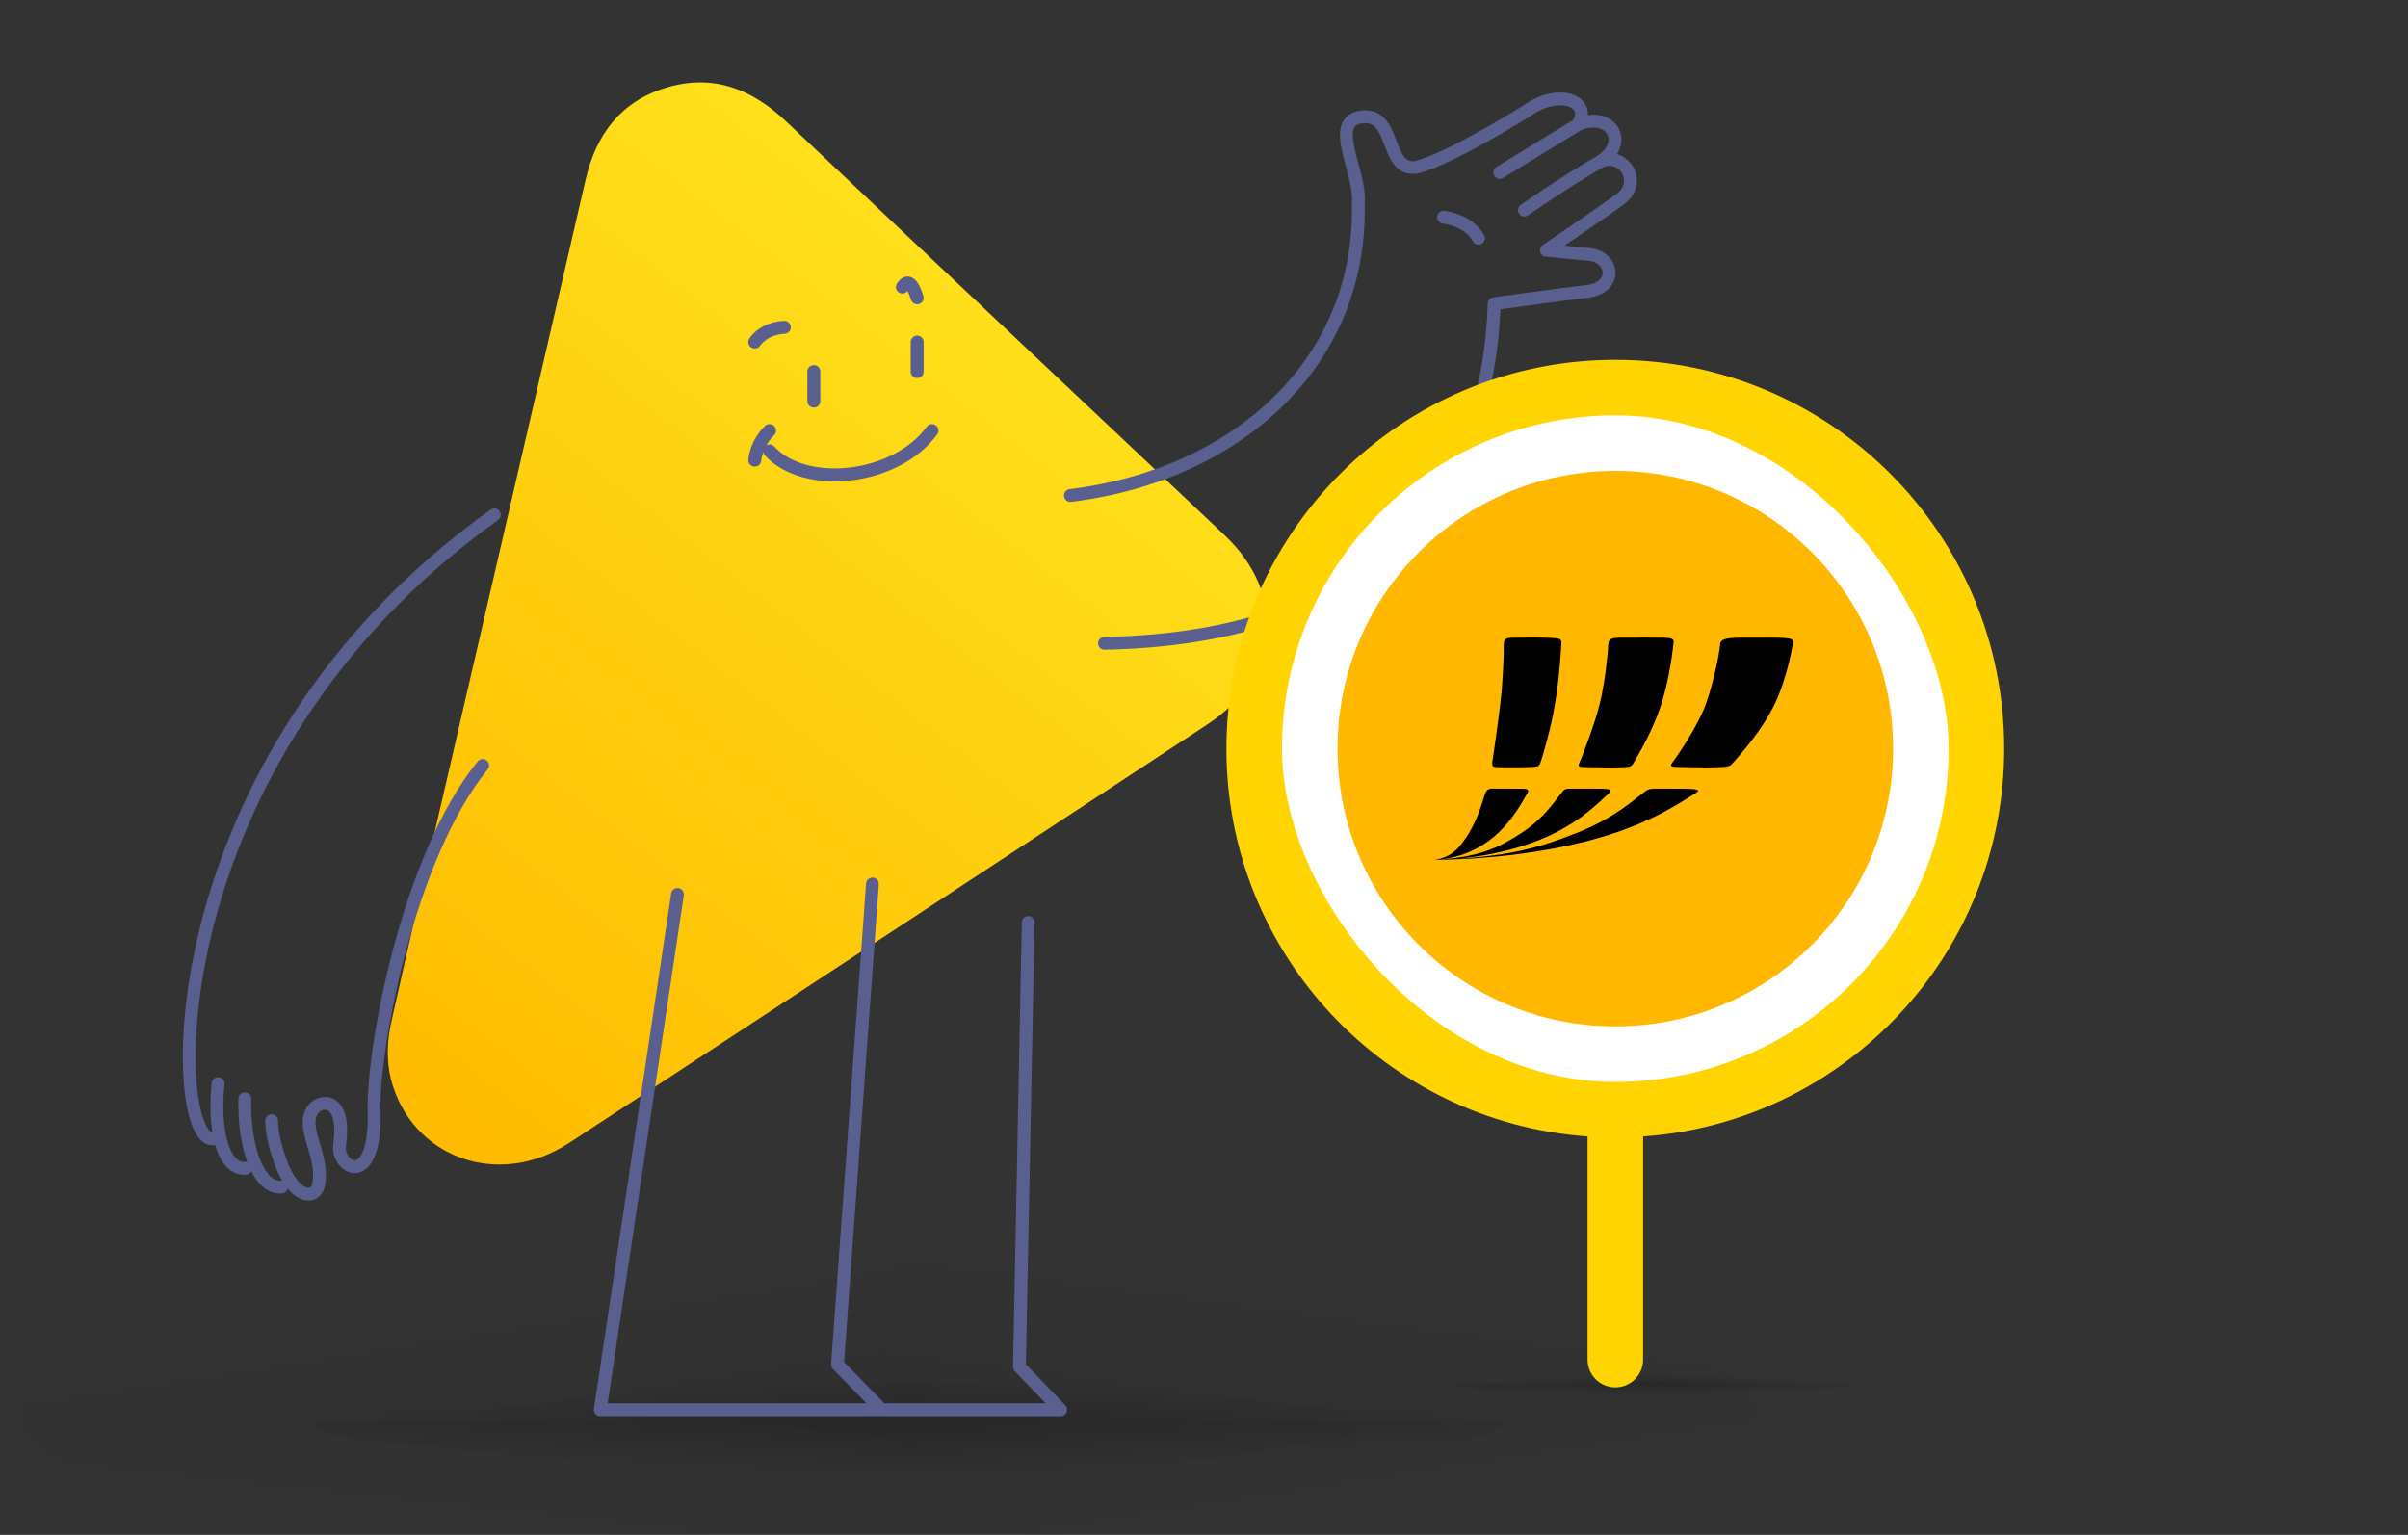
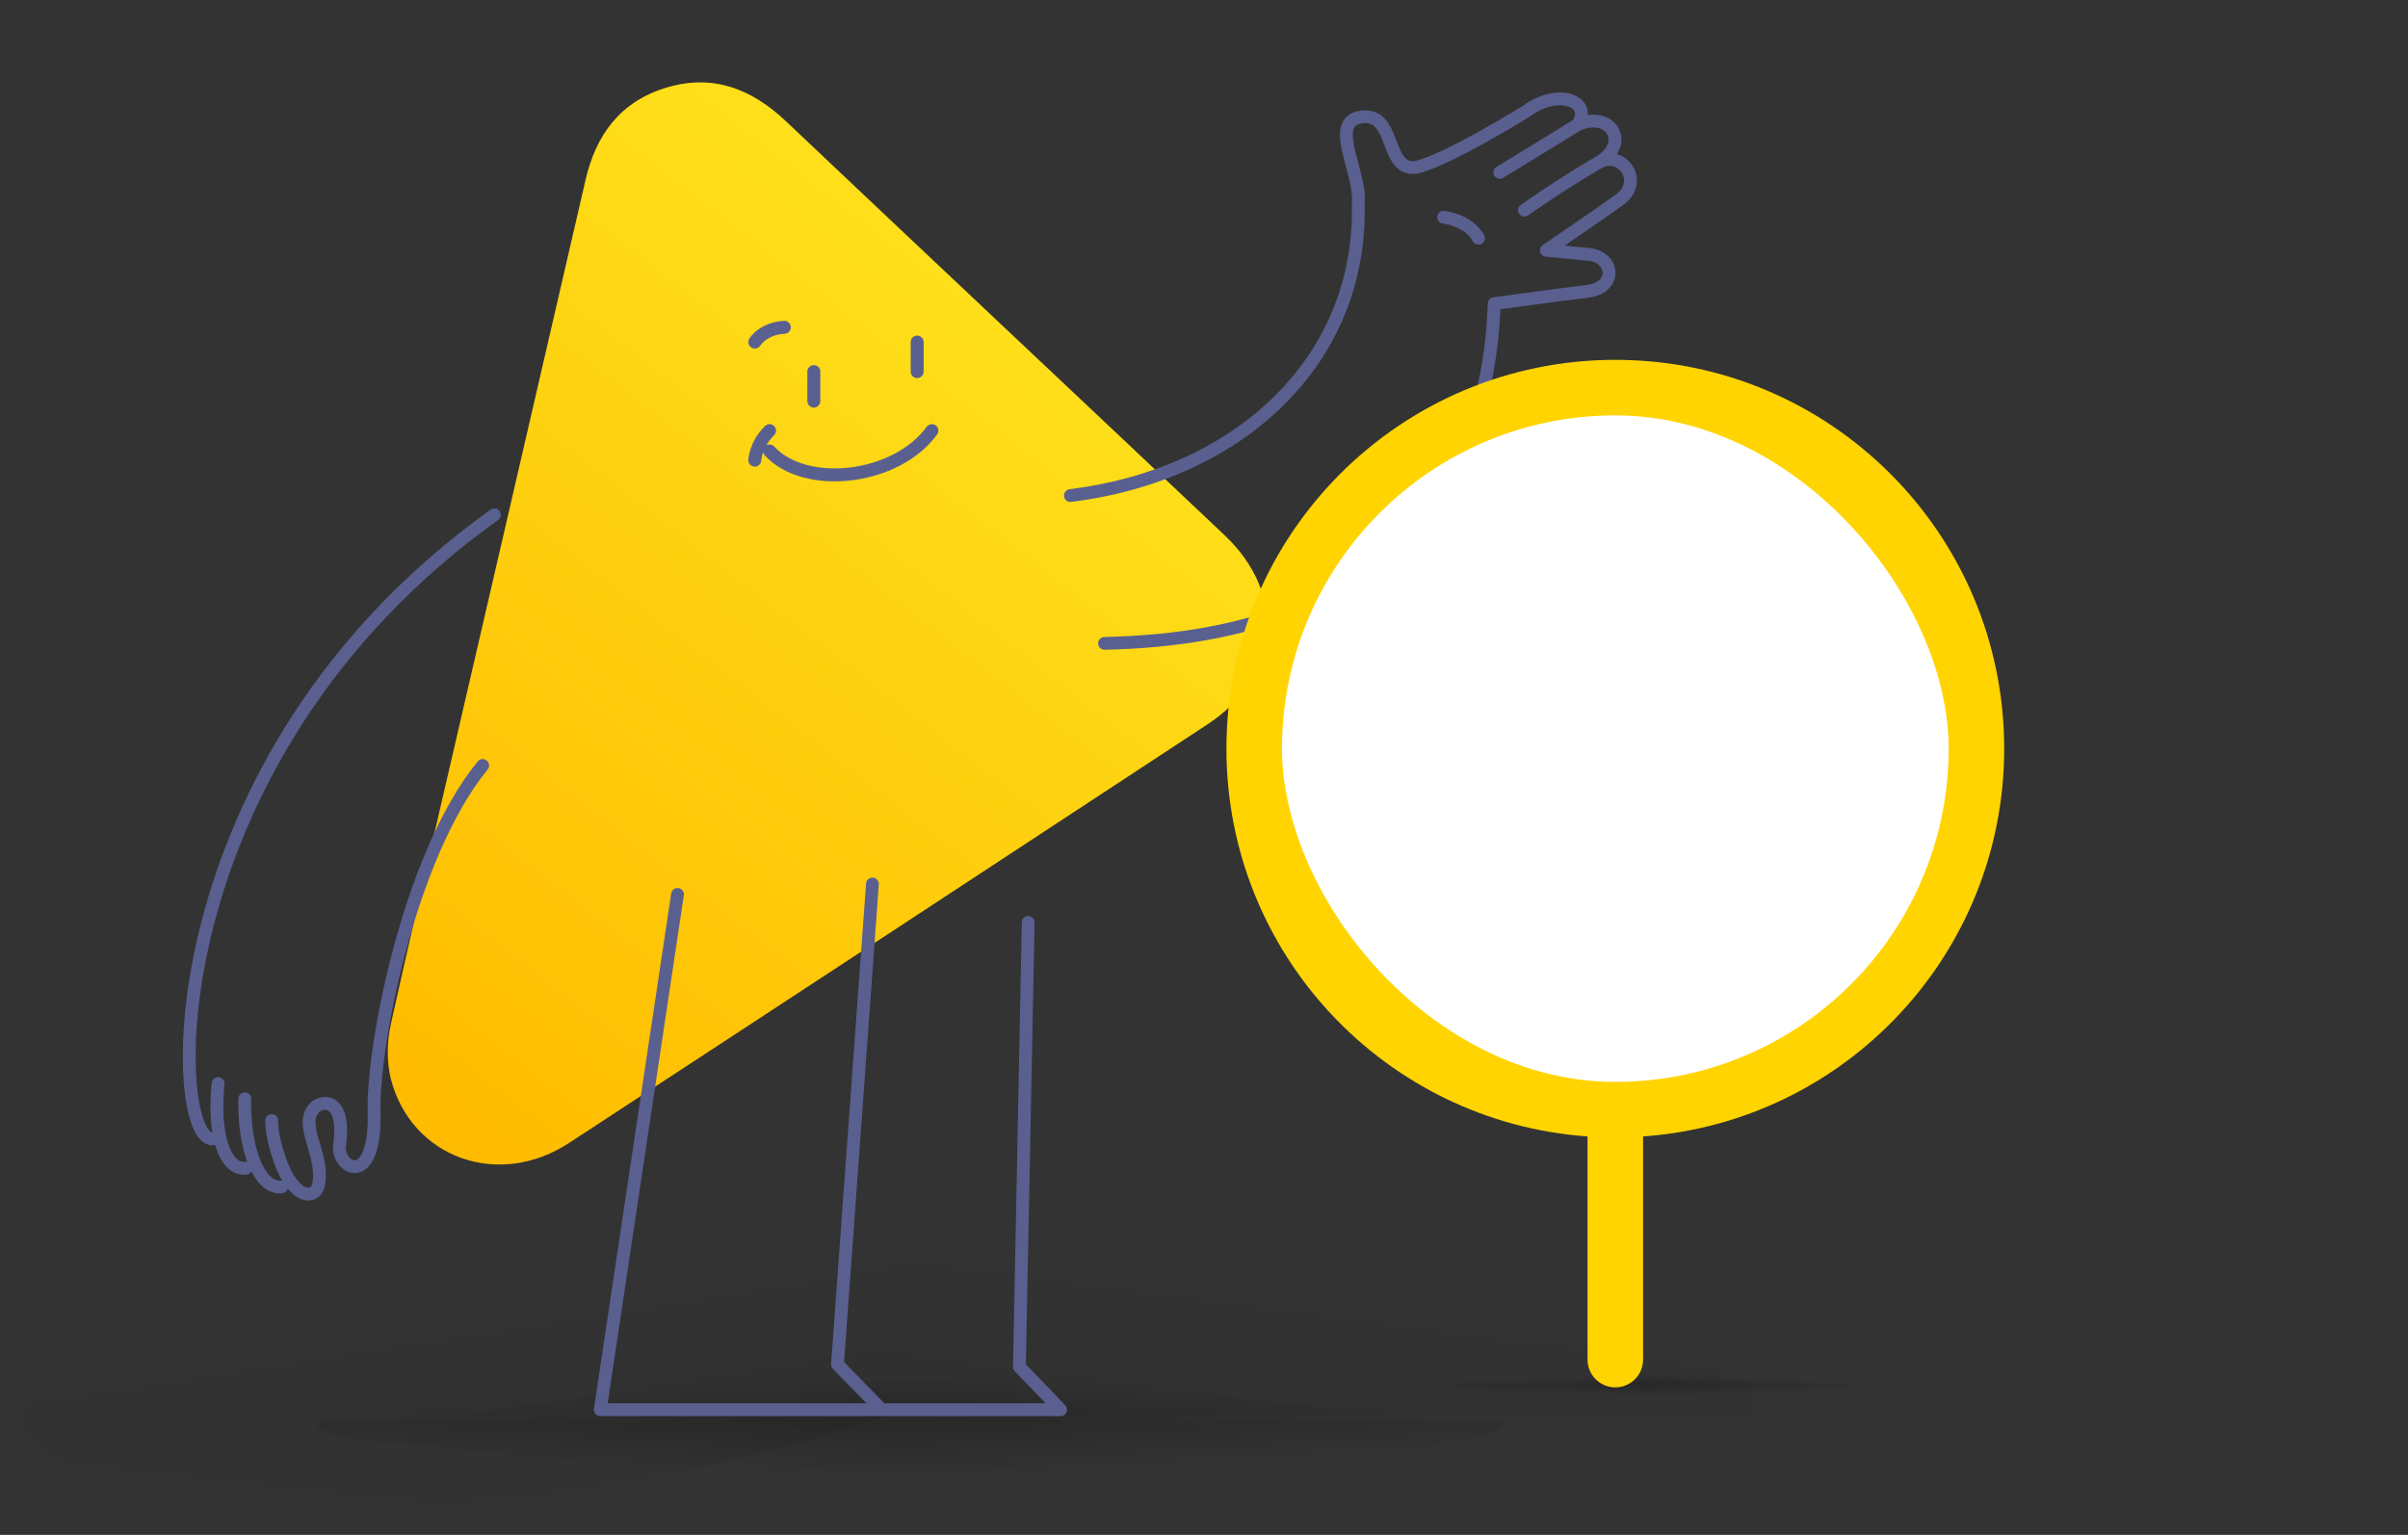
<svg xmlns="http://www.w3.org/2000/svg" width="229" height="146" viewBox="0 0 229 146" fill="none">
  <rect x="0" y="0" width="229" height="146" fill="#333333" stroke="none" />
  <g clip-path="url(#clip0_14096_9573)">
-     <path opacity="0.05" d="M1.837 134.569H84.549V150C38.651 149.768 1.837 142.941 1.837 134.569Z" fill="url(#paint0_linear_14096_9573)" />
+     <path opacity="0.05" d="M1.837 134.569H84.549C38.651 149.768 1.837 142.941 1.837 134.569Z" fill="url(#paint0_linear_14096_9573)" />
    <path opacity="0.05" d="M84.549 120.007V134.576H1.833C1.833 126.529 37.83 120 82.237 120C83.009 120 83.781 120 84.549 120V120.007Z" fill="url(#paint1_linear_14096_9573)" />
    <path opacity="0.05" d="M84.549 134.576H167.265C167.265 126.529 131.268 120 86.861 120C86.089 120 85.317 120 84.549 120V134.576Z" fill="url(#paint2_linear_14096_9573)" />
    <g opacity="0.05">
-       <path d="M167.257 134.569H84.545V150C130.443 149.768 167.257 142.941 167.257 134.569Z" fill="url(#paint3_linear_14096_9573)" style="mix-blend-mode:multiply" />
-     </g>
+       </g>
    <path opacity="0.2" d="M86.5 131.335V135.333H30C30 133.125 54.588 131.333 84.921 131.333C85.448 131.333 85.975 131.333 86.5 131.333V131.335Z" fill="url(#paint4_linear_14096_9573)" />
    <path opacity="0.2" d="M86.5 131.335V135.333H143C143 133.125 118.412 131.333 88.079 131.333C87.552 131.333 87.025 131.333 86.5 131.333V131.335Z" fill="url(#paint5_linear_14096_9573)" />
    <path opacity="0.2" d="M30 135.333H86.5V140C55.147 139.93 30 137.865 30 135.333Z" fill="url(#paint6_linear_14096_9573)" />
    <path opacity="0.2" d="M143 135.333H86.5V140C117.853 139.93 143 137.865 143 135.333Z" fill="url(#paint7_linear_14096_9573)" />
    <path opacity="0.2" d="M157 130.75V131.673H138C138 131.163 146.269 130.75 156.469 130.75C156.646 130.75 156.824 130.75 157 130.75V130.75Z" fill="url(#paint8_linear_14096_9573)" />
    <path opacity="0.2" d="M157 130.75V131.673H176C176 131.163 167.731 130.75 157.531 130.75C157.354 130.75 157.176 130.75 157 130.75V130.75Z" fill="url(#paint9_linear_14096_9573)" />
    <path opacity="0.2" d="M138 131.673H157V132.75C146.457 132.734 138 132.257 138 131.673Z" fill="url(#paint10_linear_14096_9573)" />
    <path opacity="0.2" d="M176 131.673H157V132.75C167.543 132.734 176 132.257 176 131.673Z" fill="url(#paint11_linear_14096_9573)" />
    <path d="M37.041 102.013C36.774 100.454 36.847 98.861 37.192 97.316C38.054 93.476 38.96 89.417 39.897 85.366C45.156 62.62 50.442 39.882 55.681 17.132C56.672 12.824 58.986 9.649 63.398 8.327C67.837 6.998 71.517 8.474 74.767 11.556C88.637 24.695 102.572 37.771 116.453 50.904C122.444 56.571 121.724 64.376 114.824 68.907C94.596 82.194 74.365 95.481 54.106 108.727C47.373 113.129 39.096 110.113 37.168 102.625C37.118 102.425 37.075 102.221 37.041 102.013Z" fill="url(#paint12_linear_14096_9573)" />
    <path d="M83.575 84.13C83.6 83.794 83.348 83.502 83.013 83.478C82.678 83.453 82.387 83.706 82.362 84.042L79.038 129.745C79.026 129.919 79.088 130.091 79.21 130.216L82.397 133.482H57.79L65.031 85.17C65.081 84.837 64.853 84.527 64.52 84.477C64.188 84.427 63.879 84.656 63.829 84.989L56.483 134.001C56.456 134.177 56.508 134.355 56.623 134.49C56.739 134.624 56.907 134.702 57.084 134.702H100.871C101.115 134.702 101.335 134.555 101.431 134.33C101.526 134.105 101.478 133.844 101.308 133.668L97.559 129.772L98.389 87.757C98.396 87.42 98.129 87.142 97.793 87.135C97.458 87.129 97.18 87.396 97.173 87.733L96.338 130.001C96.335 130.163 96.396 130.32 96.509 130.437L99.439 133.482H84.099L80.271 129.559L83.575 84.13Z" fill="#596090" />
    <path fill-rule="evenodd" clip-rule="evenodd" d="M149.594 11.419L142.312 15.883C142.025 16.059 141.936 16.433 142.112 16.719C142.289 17.005 142.664 17.094 142.951 16.918L150.32 12.4C151.728 11.807 152.58 12.282 152.848 12.768C153.106 13.234 153.058 14.157 151.708 14.939C149.908 15.981 148.136 17.119 146.816 17.996C146.156 18.435 145.607 18.809 145.223 19.073C145.031 19.206 144.881 19.311 144.778 19.383L144.66 19.465L144.621 19.492L144.619 19.494C144.345 19.688 144.28 20.068 144.475 20.342C144.67 20.615 145.05 20.679 145.325 20.485L145.334 20.478L145.363 20.458L145.478 20.377C145.579 20.307 145.728 20.203 145.917 20.073C146.296 19.812 146.839 19.442 147.493 19.007C148.802 18.138 150.551 17.014 152.321 15.99C153.093 15.542 153.849 15.841 154.225 16.427C154.413 16.719 154.493 17.069 154.427 17.417C154.362 17.759 154.147 18.151 153.65 18.513C152.775 19.151 151.044 20.347 149.525 21.388C148.767 21.908 148.064 22.387 147.551 22.737C147.294 22.911 147.085 23.054 146.94 23.152L146.715 23.305C146.503 23.449 146.403 23.71 146.467 23.958C146.53 24.206 146.743 24.388 146.998 24.413L150.858 24.786C150.869 24.787 150.88 24.788 150.891 24.788C151.941 24.833 152.38 25.443 152.41 25.899C152.426 26.135 152.346 26.385 152.129 26.602C151.908 26.823 151.516 27.036 150.875 27.111C149.634 27.258 147.415 27.551 145.512 27.808C144.559 27.936 143.684 28.055 143.047 28.142L142.012 28.284C141.717 28.325 141.493 28.572 141.485 28.869C141.269 36.451 139.122 44.225 133.587 50.17C128.062 56.107 119.081 60.305 105.024 60.589C104.687 60.596 104.419 60.873 104.426 61.209C104.433 61.544 104.712 61.811 105.048 61.804C119.345 61.515 128.675 57.234 134.481 50.997C140.151 44.906 142.384 37.031 142.686 29.418L143.213 29.346C143.849 29.259 144.724 29.14 145.675 29.012C147.58 28.755 149.788 28.463 151.018 28.318C151.864 28.219 152.535 27.917 152.992 27.46C153.453 26.999 153.666 26.409 153.627 25.819C153.548 24.627 152.494 23.648 150.961 23.575L148.789 23.365C149.211 23.077 149.701 22.743 150.216 22.39C151.731 21.351 153.477 20.145 154.37 19.494C155.083 18.975 155.496 18.326 155.625 17.642C155.753 16.964 155.593 16.302 155.252 15.772C154.914 15.246 154.387 14.837 153.77 14.656C154.282 13.85 154.342 12.952 153.917 12.182C153.398 11.243 152.3 10.767 151.001 10.954C151.019 10.689 150.984 10.429 150.889 10.179C150.652 9.554 150.098 9.156 149.472 8.96C148.233 8.571 146.474 8.875 144.887 10.026L144.884 10.027L144.823 10.066C144.768 10.099 144.688 10.149 144.585 10.213C144.378 10.34 144.079 10.523 143.71 10.745C142.971 11.189 141.955 11.788 140.84 12.411C139.725 13.034 138.518 13.677 137.398 14.209C136.282 14.739 135.287 15.142 134.565 15.318C134.294 15.354 134.104 15.319 133.962 15.26C133.814 15.198 133.676 15.09 133.54 14.919C133.248 14.554 133.042 14.015 132.784 13.338L132.778 13.322C132.537 12.692 132.246 11.933 131.762 11.373C131.234 10.76 130.49 10.396 129.454 10.517C128.963 10.574 128.537 10.722 128.199 10.986C127.855 11.255 127.647 11.607 127.537 11.991C127.328 12.715 127.456 13.595 127.639 14.421C127.734 14.848 127.852 15.293 127.969 15.733C127.978 15.764 127.986 15.795 127.994 15.826C128.105 16.238 128.214 16.645 128.308 17.047C128.515 17.923 128.635 18.702 128.563 19.336C128.56 19.364 128.558 19.391 128.559 19.419C128.904 33.894 117.602 44.568 101.718 46.534C101.383 46.576 101.146 46.879 101.188 47.212C101.229 47.545 101.534 47.782 101.868 47.74C118.185 45.72 130.121 34.67 129.779 19.43C129.866 18.586 129.703 17.65 129.496 16.769C129.396 16.348 129.283 15.924 129.174 15.516C129.165 15.484 129.156 15.451 129.148 15.419C129.029 14.978 128.918 14.557 128.83 14.159C128.647 13.334 128.594 12.726 128.709 12.326C128.76 12.148 128.841 12.029 128.951 11.943C129.067 11.852 129.261 11.763 129.596 11.724C130.213 11.652 130.562 11.845 130.837 12.165C131.157 12.536 131.381 13.083 131.638 13.755C131.652 13.79 131.665 13.826 131.679 13.863C131.906 14.459 132.173 15.158 132.586 15.676C132.817 15.965 133.109 16.221 133.489 16.38C133.87 16.54 134.297 16.585 134.768 16.516C134.785 16.514 134.803 16.51 134.821 16.506C135.676 16.303 136.779 15.849 137.922 15.306C139.076 14.758 140.309 14.101 141.437 13.471C142.565 12.84 143.594 12.234 144.34 11.785C144.713 11.561 145.016 11.376 145.226 11.246C145.331 11.182 145.412 11.131 145.468 11.097L145.532 11.057L145.552 11.044L145.553 11.043C145.554 11.043 145.554 11.043 145.229 10.529L145.553 11.043C145.565 11.036 145.578 11.028 145.589 11.019C146.947 10.029 148.317 9.871 149.106 10.119C149.497 10.241 149.683 10.437 149.749 10.61C149.806 10.76 149.821 11.022 149.594 11.419ZM136.678 20.606C136.71 20.272 137.008 20.027 137.343 20.059L137.285 20.664C137.343 20.059 137.343 20.059 137.343 20.059L137.345 20.059L137.348 20.06L137.357 20.061L137.384 20.064C137.406 20.066 137.437 20.07 137.475 20.076C137.552 20.087 137.659 20.105 137.789 20.131C138.049 20.185 138.406 20.277 138.799 20.431C139.574 20.735 140.549 21.306 141.135 22.365C141.298 22.659 141.191 23.028 140.896 23.191C140.601 23.353 140.23 23.246 140.068 22.952C139.672 22.238 138.989 21.812 138.352 21.562C138.038 21.439 137.75 21.364 137.541 21.321C137.437 21.3 137.354 21.286 137.3 21.278C137.286 21.276 137.274 21.275 137.264 21.273C137.254 21.272 137.246 21.271 137.239 21.27L137.227 21.269C136.892 21.237 136.646 20.94 136.678 20.606Z" fill="#596090" />
    <path fill-rule="evenodd" clip-rule="evenodd" d="M47.509 48.615C47.706 48.888 47.643 49.267 47.369 49.463C31.135 61.069 23.457 75.972 20.366 87.867C18.819 93.818 18.425 99.001 18.675 102.624C18.8 104.443 19.085 105.833 19.446 106.723C19.628 107.171 19.811 107.448 19.964 107.596C20.105 107.731 20.173 107.719 20.197 107.714C20.198 107.714 20.198 107.714 20.199 107.714C19.98 106.346 19.958 104.721 20.136 103.006C20.171 102.673 20.471 102.43 20.805 102.465C21.14 102.499 21.384 102.798 21.349 103.131C21.119 105.352 21.25 107.328 21.669 108.696C21.879 109.382 22.147 109.869 22.436 110.165C22.709 110.444 22.991 110.55 23.311 110.519C23.382 110.512 23.451 110.518 23.517 110.534C22.922 108.93 22.615 106.799 22.674 104.5C22.683 104.165 22.963 103.9 23.299 103.909C23.636 103.917 23.902 104.196 23.893 104.532C23.834 106.843 24.167 108.905 24.748 110.339C25.039 111.057 25.378 111.582 25.726 111.907C26.065 112.223 26.391 112.335 26.71 112.303C26.753 112.299 26.794 112.3 26.834 112.304C26.563 111.845 26.31 111.301 26.084 110.672C25.619 109.38 25.404 108.371 25.306 107.674C25.257 107.325 25.237 107.055 25.23 106.868C25.226 106.774 25.225 106.701 25.226 106.648C25.226 106.622 25.227 106.601 25.227 106.586L25.228 106.567L25.228 106.56L25.229 106.557L25.229 106.556C25.229 106.556 25.229 106.555 25.837 106.591L25.229 106.556C25.248 106.221 25.537 105.965 25.873 105.984C26.208 106.004 26.464 106.29 26.446 106.624C26.446 106.624 26.446 106.623 26.446 106.624C26.446 106.624 26.446 106.625 26.446 106.625C26.446 106.625 26.446 106.625 26.446 106.625C26.446 106.625 26.446 106.626 26.446 106.627L26.446 106.628C26.446 106.634 26.445 106.645 26.445 106.661C26.445 106.694 26.445 106.747 26.448 106.821C26.454 106.968 26.47 107.197 26.513 107.504C26.6 108.119 26.795 109.047 27.232 110.261C27.861 112.012 28.603 112.728 29.069 112.922C29.286 113.012 29.413 112.981 29.476 112.949C29.542 112.914 29.635 112.827 29.683 112.622C29.948 111.502 29.613 110.349 29.256 109.12C29.212 108.972 29.169 108.822 29.126 108.67C28.939 108.011 28.763 107.307 28.785 106.647C28.808 105.949 29.054 105.284 29.692 104.758C29.705 104.747 29.718 104.737 29.731 104.728C30.317 104.318 31.34 104.094 32.134 104.821C32.879 105.503 33.18 106.833 32.915 108.909C32.913 108.918 32.912 108.926 32.911 108.935C32.841 109.338 32.957 109.734 33.164 110.013C33.378 110.303 33.618 110.386 33.775 110.366C33.913 110.349 34.225 110.22 34.512 109.526C34.797 108.835 35.007 107.685 34.971 105.896C34.854 102.892 35.663 96.751 37.385 90.286C39.107 83.819 41.772 76.908 45.429 72.428C45.641 72.168 46.025 72.128 46.287 72.34C46.548 72.552 46.587 72.934 46.375 73.195C42.884 77.471 40.273 84.178 38.563 90.598C36.855 97.015 36.078 103.026 36.19 105.854L36.191 105.866C36.228 107.739 36.015 109.079 35.639 109.989C35.264 110.896 34.674 111.479 33.926 111.572C33.197 111.663 32.567 111.254 32.183 110.735C31.793 110.21 31.582 109.488 31.706 108.743C31.959 106.749 31.587 105.97 31.309 105.716C31.083 105.509 30.742 105.517 30.451 105.71C30.139 105.975 30.017 106.285 30.004 106.688C29.989 107.138 30.111 107.675 30.299 108.34C30.339 108.48 30.382 108.626 30.427 108.776C30.777 109.963 31.214 111.446 30.87 112.901C30.757 113.379 30.479 113.798 30.04 114.026C29.596 114.257 29.083 114.245 28.598 114.043C28.172 113.866 27.753 113.539 27.36 113.061C27.297 113.301 27.091 113.487 26.829 113.513C26.084 113.586 25.426 113.292 24.893 112.794C24.509 112.436 24.18 111.966 23.902 111.42C23.807 111.588 23.634 111.709 23.427 111.729C22.688 111.799 22.055 111.516 21.562 111.012C21.087 110.526 20.743 109.837 20.502 109.051C20.487 109.001 20.473 108.951 20.458 108.9C20.445 108.904 20.433 108.906 20.42 108.909C19.907 109.004 19.459 108.798 19.118 108.471C18.79 108.156 18.528 107.703 18.315 107.178C17.887 106.12 17.588 104.587 17.458 102.708C17.198 98.936 17.61 93.621 19.185 87.562C22.336 75.437 30.157 60.272 46.658 48.476C46.932 48.28 47.313 48.343 47.509 48.615Z" fill="#596090" />
-     <path d="M86.633 28.511C86.51 28.115 86.397 27.853 86.303 27.686C86.108 27.935 85.751 27.998 85.481 27.822C85.196 27.637 85.115 27.255 85.301 26.969C85.411 26.802 85.568 26.601 85.784 26.464C86.03 26.31 86.361 26.238 86.702 26.391C86.994 26.521 87.201 26.777 87.355 27.042C87.517 27.318 87.666 27.684 87.81 28.143C87.912 28.468 87.731 28.814 87.406 28.915C87.081 29.017 86.735 28.836 86.633 28.511Z" fill="#596090" />
    <path d="M75.204 31.106C75.219 31.446 74.956 31.735 74.616 31.75C73.568 31.799 72.741 32.249 72.283 32.895C72.086 33.173 71.701 33.238 71.423 33.041C71.146 32.844 71.08 32.459 71.277 32.181C71.989 31.179 73.195 30.582 74.559 30.518C74.899 30.503 75.188 30.766 75.204 31.106Z" fill="#596090" />
    <path d="M87.838 32.538C87.838 32.198 87.562 31.922 87.222 31.922C86.881 31.922 86.605 32.198 86.605 32.538V35.346C86.605 35.686 86.881 35.962 87.222 35.962C87.562 35.962 87.838 35.686 87.838 35.346V32.538Z" fill="#596090" />
    <path d="M78.012 35.346C78.012 35.005 77.736 34.729 77.395 34.729C77.055 34.729 76.779 35.005 76.779 35.346V38.153C76.779 38.494 77.055 38.77 77.395 38.77C77.736 38.77 78.012 38.494 78.012 38.153V35.346Z" fill="#596090" />
    <path d="M88.989 40.463C89.264 40.663 89.324 41.049 89.124 41.324C87.284 43.848 84.098 45.318 80.974 45.692C77.863 46.065 74.623 45.371 72.73 43.317C72.65 43.23 72.6 43.127 72.579 43.019C72.575 43.032 72.57 43.044 72.566 43.056C72.486 43.29 72.443 43.486 72.42 43.618C72.408 43.685 72.402 43.735 72.399 43.766C72.397 43.782 72.396 43.793 72.396 43.798L72.396 43.802C72.377 44.14 72.089 44.401 71.75 44.384C71.41 44.368 71.148 44.079 71.164 43.739L71.78 43.769C71.164 43.739 71.164 43.739 71.164 43.739L71.164 43.736L71.165 43.733L71.165 43.726L71.166 43.705C71.168 43.688 71.17 43.665 71.173 43.637C71.178 43.581 71.188 43.504 71.204 43.41C71.237 43.221 71.295 42.961 71.4 42.656C71.609 42.047 72.004 41.257 72.751 40.522C72.994 40.283 73.384 40.286 73.623 40.528C73.862 40.771 73.859 41.161 73.616 41.4C73.291 41.721 73.052 42.053 72.876 42.365C73.121 42.224 73.438 42.266 73.637 42.482C75.157 44.131 77.926 44.816 80.827 44.468C83.714 44.122 86.543 42.771 88.127 40.598C88.328 40.323 88.713 40.262 88.989 40.463Z" fill="#596090" />
    <path d="M153.615 34.228C174.041 34.228 190.598 50.786 190.598 71.211C190.598 90.748 175.449 106.744 156.257 108.099V129.326C156.257 130.785 155.074 131.968 153.615 131.968C152.157 131.968 150.974 130.785 150.974 129.326V108.099C131.782 106.744 116.632 90.748 116.632 71.211C116.632 50.786 133.19 34.228 153.615 34.228Z" fill="#FFD401" />
    <rect x="121.916" y="39.511" width="63.399" height="63.399" rx="31.7" fill="white" />
-     <circle cx="153.615" cy="71.211" r="26.416" fill="#FFB700" />
-     <path d="M158.165 75.011C158.512 75.011 159.244 75.011 160.307 75.025C161.37 75.039 161.742 75.139 161.309 75.407C159.664 76.428 157.585 77.849 153.771 79.157C145.898 81.862 136.619 81.777 136.619 81.777C143.41 81.55 146.433 80.616 149.974 79.215C153.515 77.814 155.329 76.115 156.083 75.563C156.837 75.011 156.596 75.011 158.165 75.011ZM167.62 60.659C170.319 60.638 166.595 60.652 167.903 60.655C169.679 60.66 170.584 60.639 170.525 61.063C170.466 61.489 169.968 64.459 168.784 66.943C167.601 69.427 165.572 71.699 165.039 72.293C164.506 72.888 164.691 72.943 163.092 72.985C161.494 73.028 162.919 72.999 160.829 72.977C158.74 72.956 158.705 72.994 159.141 72.4C159.576 71.805 161.518 69.013 162.275 66.837C162.969 64.841 163.536 62.093 163.581 61.28C163.623 60.515 165.09 60.679 167.62 60.659ZM149.663 75.011C149.873 75.011 151.672 75.011 152.382 75.025C153.093 75.039 153.341 75.139 153.052 75.407C151.953 76.428 150.563 77.849 148.015 79.157C142.755 81.862 136.549 81.777 136.549 81.777C140.649 81.55 142.577 80.616 144.715 79.215C146.853 77.813 147.925 76.115 148.38 75.563C148.836 75.011 148.715 75.011 149.663 75.011M155.266 60.659C156.896 60.637 156.545 60.652 157.416 60.655C158.601 60.66 159.205 60.639 159.165 61.063C159.126 61.489 158.794 64.459 158.005 66.943C157.215 69.427 155.862 71.699 155.507 72.293C155.152 72.888 155.275 72.943 154.209 72.985C153.144 73.028 152.55 72.999 151.288 72.977C150.027 72.956 150.005 72.993 150.268 72.4C150.531 71.805 151.666 68.875 152.161 66.837C152.636 64.877 152.922 62.093 152.949 61.28C152.975 60.515 153.739 60.678 155.266 60.659ZM142.052 75.011C142.136 75.011 144.505 75.011 144.884 75.025C145.262 75.039 145.43 75.138 145.276 75.407C144.69 76.428 143.915 77.849 142.556 79.157C139.752 81.862 136.445 81.777 136.445 81.777C138.084 81.55 138.855 80.616 139.711 79.215C140.566 77.813 141.028 76.115 141.21 75.562C141.392 75.011 141.672 75.011 142.051 75.011M144.035 60.659C143.424 60.678 142.984 60.616 143.004 61.38C143.026 62.187 142.921 64.905 142.689 66.837C142.458 68.769 142.037 71.805 141.932 72.4C141.827 72.994 142.037 72.956 142.542 72.977C143.047 72.999 145.212 72.994 145.78 72.952C146.347 72.909 146.39 72.888 146.579 72.293C146.768 71.699 147.462 69.427 147.883 66.943C148.303 64.459 148.471 61.572 148.493 61.147C148.514 60.722 148.198 60.722 147.567 60.679C146.936 60.637 144.686 60.637 144.035 60.658" fill="black" />
  </g>
  <defs>
    <linearGradient id="paint0_linear_14096_9573" x1="54.565" y1="133.235" x2="53.07" y2="147.248" gradientUnits="userSpaceOnUse">
      <stop offset="0.01" stop-opacity="0.99" />
      <stop offset="0.991" stop-opacity="0" />
    </linearGradient>
    <linearGradient id="paint1_linear_14096_9573" x1="48.361" y1="134.118" x2="46.878" y2="124.562" gradientUnits="userSpaceOnUse">
      <stop offset="0.01" stop-opacity="0.99" />
      <stop offset="0.991" stop-opacity="0" />
    </linearGradient>
    <linearGradient id="paint2_linear_14096_9573" x1="125.39" y1="134.118" x2="126.879" y2="122.775" gradientUnits="userSpaceOnUse">
      <stop offset="0.01" stop-opacity="0.99" />
      <stop offset="0.991" stop-opacity="0" />
    </linearGradient>
    <linearGradient id="paint3_linear_14096_9573" x1="125.39" y1="133.235" x2="127.149" y2="144.741" gradientUnits="userSpaceOnUse">
      <stop stop-opacity="0.99" />
      <stop offset="0.907" stop-opacity="0" />
    </linearGradient>
    <linearGradient id="paint4_linear_14096_9573" x1="61.781" y1="136.666" x2="61.466" y2="132.33" gradientUnits="userSpaceOnUse">
      <stop offset="0.01" stop-opacity="0.99" />
      <stop offset="0.991" stop-opacity="0" />
    </linearGradient>
    <linearGradient id="paint5_linear_14096_9573" x1="111.219" y1="136.666" x2="111.534" y2="132.33" gradientUnits="userSpaceOnUse">
      <stop offset="0.01" stop-opacity="0.99" />
      <stop offset="0.991" stop-opacity="0" />
    </linearGradient>
    <linearGradient id="paint6_linear_14096_9573" x1="66.019" y1="134.333" x2="65.704" y2="139.669" gradientUnits="userSpaceOnUse">
      <stop stop-opacity="0.99" />
      <stop offset="0.991" stop-opacity="0" />
    </linearGradient>
    <linearGradient id="paint7_linear_14096_9573" x1="106.981" y1="134.333" x2="107.296" y2="139.669" gradientUnits="userSpaceOnUse">
      <stop stop-opacity="0.99" />
      <stop offset="0.991" stop-opacity="0" />
    </linearGradient>
    <linearGradient id="paint8_linear_14096_9573" x1="148.687" y1="131.981" x2="148.638" y2="130.977" gradientUnits="userSpaceOnUse">
      <stop offset="0.01" stop-opacity="0.99" />
      <stop offset="0.991" stop-opacity="0" />
    </linearGradient>
    <linearGradient id="paint9_linear_14096_9573" x1="165.313" y1="131.981" x2="165.362" y2="130.977" gradientUnits="userSpaceOnUse">
      <stop offset="0.01" stop-opacity="0.99" />
      <stop offset="0.991" stop-opacity="0" />
    </linearGradient>
    <linearGradient id="paint10_linear_14096_9573" x1="150.112" y1="131.442" x2="150.063" y2="132.676" gradientUnits="userSpaceOnUse">
      <stop stop-opacity="0.99" />
      <stop offset="0.991" stop-opacity="0" />
    </linearGradient>
    <linearGradient id="paint11_linear_14096_9573" x1="163.888" y1="131.442" x2="163.937" y2="132.676" gradientUnits="userSpaceOnUse">
      <stop stop-opacity="0.99" />
      <stop offset="0.991" stop-opacity="0" />
    </linearGradient>
    <linearGradient id="paint12_linear_14096_9573" x1="36.123" y1="102.727" x2="95.269" y2="26.432" gradientUnits="userSpaceOnUse">
      <stop stop-color="#FFBB00" />
      <stop offset="1" stop-color="#FEE01A" />
    </linearGradient>
    <clipPath id="clip0_14096_9573">
      <rect width="229" height="146" fill="white" />
    </clipPath>
  </defs>
</svg>